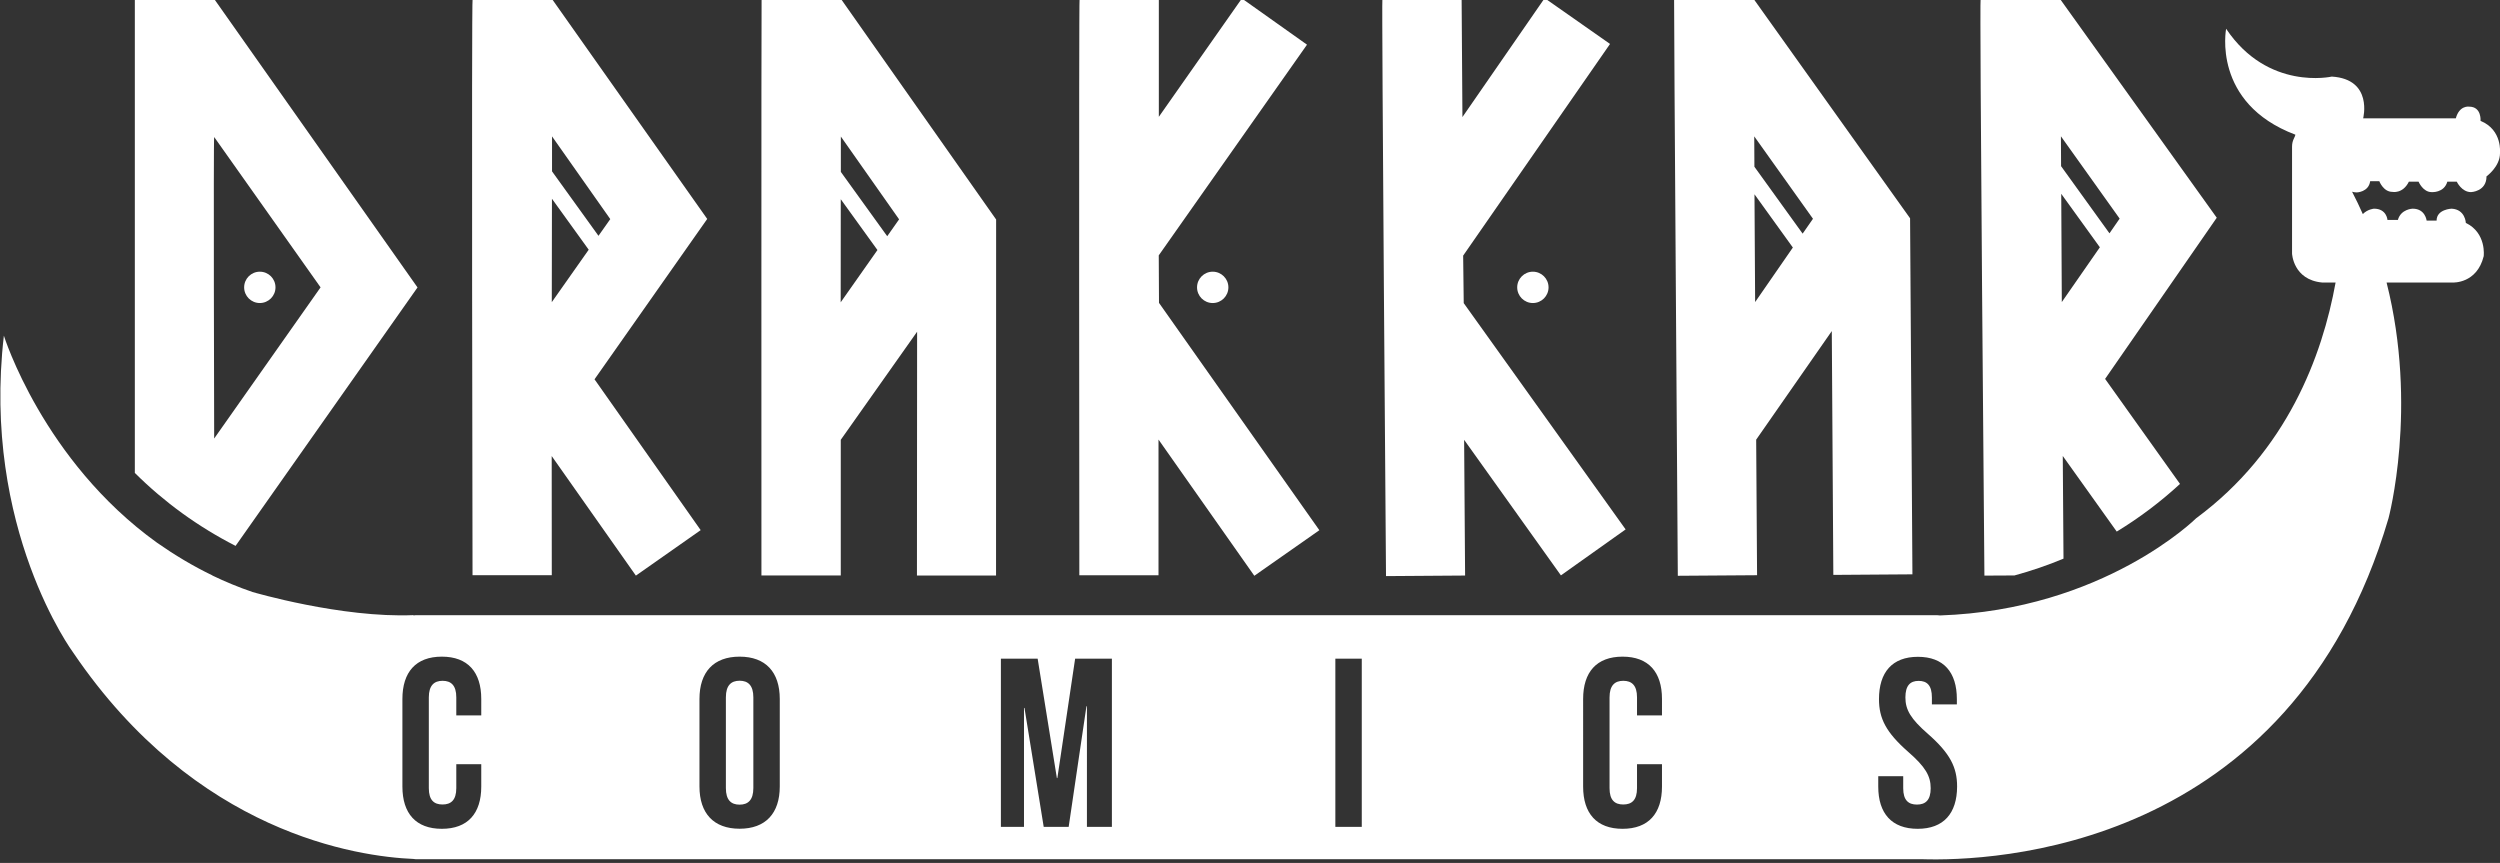
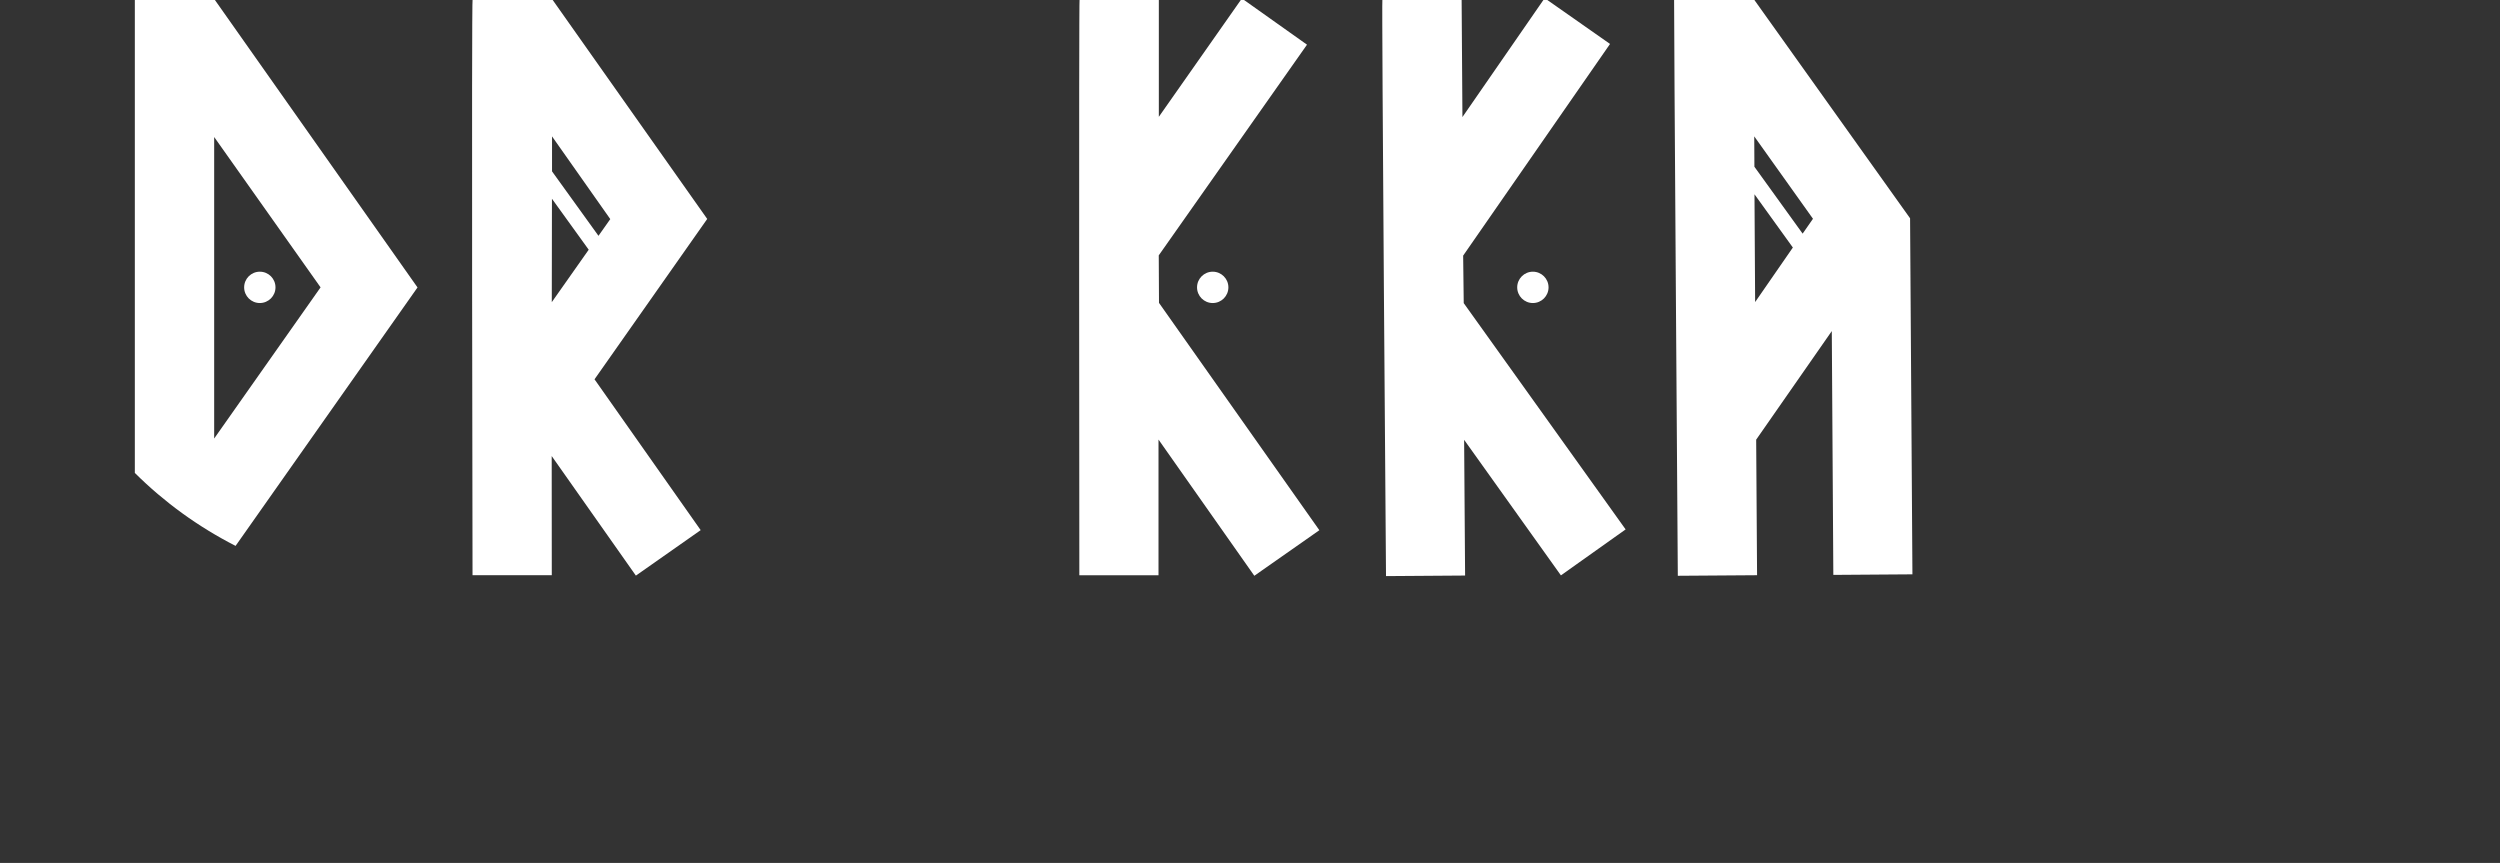
<svg xmlns="http://www.w3.org/2000/svg" version="1.1" x="0px" y="0px" viewBox="0 0 309.45 106.81" style="enable-background:new 0 0 309.45 106.81;" xml:space="preserve">
  <rect x="0" y="0" width="309.45" height="106.81" fill="#333333" stroke="none" />
  <style type="text/css">
	.st0{display:none;}
	.st1{display:inline;}
	.st2{fill:#FFFFFF;}
</style>
  <g id="Reglas">
</g>
  <g id="Fondo" class="st0">
    <rect x="-20.35" y="-21.41" class="st1" width="350" height="150" />
  </g>
  <g id="Logo">
    <g>
      <path class="st2" d="M32.16,33.63c-1.07,0-1.94,0.87-1.94,1.94c0,1.07,0.87,1.94,1.94,1.94c1.07,0,1.94-0.87,1.94-1.94    C34.1,34.5,33.24,33.63,32.16,33.63z" />
-       <path class="st2" d="M51.68,35.58L26.51-0.13h-9.82c0-0.11,0,38.14,0,58.67c3.64,3.62,7.85,6.67,12.47,9.03L51.68,35.58z     M26.51,16.96l13.17,18.61L26.51,54.28C26.51,54.28,26.41,16.86,26.51,16.96z" />
+       <path class="st2" d="M51.68,35.58L26.51-0.13h-9.82c0-0.11,0,38.14,0,58.67c3.64,3.62,7.85,6.67,12.47,9.03L51.68,35.58z     M26.51,16.96l13.17,18.61L26.51,54.28z" />
      <path class="st2" d="M143.4,71.21l0-16.8l11.86,16.86l8.05-5.64l-19.85-28.14l-0.03-5.88l18.35-26.08l-8.06-5.72l-10.28,14.65    V-0.09l-9.81-0.01c-0.1,0-0.03,71.31-0.03,71.31H143.4z" />
      <circle class="st2" cx="150.11" cy="35.57" r="1.94" />
      <path class="st2" d="M181.35,71.24l-0.12-16.8l11.98,16.78l8.01-5.69l-20.04-28.01l-0.07-5.88l18.18-26.2l-8.09-5.67l-10.18,14.72    l-0.1-14.55L171.11,0c-0.1,0,0.45,71.31,0.45,71.31L181.35,71.24z" />
      <path class="st2" d="M187.8,35.57c0,1.07,0.87,1.94,1.94,1.94c1.07,0,1.94-0.87,1.94-1.94c0-1.07-0.87-1.94-1.94-1.94    C188.67,33.63,187.8,34.5,187.8,35.57z" />
      <path class="st2" d="M68.3,71.2l-0.01-14.75l10.42,14.8l8.02-5.63L73.59,46.95L87.54,27.1L68.3-0.16l-9.8-0.01    c-0.15,0-0.01,71.37-0.01,71.37H68.3z M68.33,16.88l7.21,10.24l-1.46,2.07l-5.75-7.98L68.33,16.88z M68.32,24.6l4.55,6.31    L68.3,37.4L68.32,24.6z" />
      <path class="st2" d="M217.49,71.2l-0.11-16.78l9.36-13.44l0.19,30.18l9.79-0.07l-0.29-44.07l-19.4-27.2l-9.81,0.06    c-0.04,0,0.46,71.39,0.46,71.39L217.49,71.2z M217.25,37.39l-0.08-13.34l4.75,6.59L217.25,37.39z M224.41,27.08l-1.28,1.84    l-5.97-8.28l-0.02-3.76L224.41,27.08z" />
-       <path class="st2" d="M249.35,71.23c2.08-0.57,4.11-1.26,6.07-2.08l-0.09-12.71l6.68,9.36c2.81-1.71,5.43-3.69,7.83-5.9l-9.27-13    l13.82-19.95L254.96-0.17l-9.8,0.05c-0.15,0,0.47,71.37,0.47,71.37L249.35,71.23z M255.21,37.39l-0.07-13.4l4.78,6.62    L255.21,37.39z M262.37,27.06l-1.26,1.82l-5.99-8.31l-0.02-3.7L262.37,27.06z" />
      <g>
-         <path class="st2" d="M104.07,71.22V54.44l9.45-13.38l-0.02,30.18h9.79l0.01-44.07L104.08-0.15l-9.81-0.01     c-0.04,0-0.02,71.39-0.02,71.39H104.07z M104.08,16.9l7.21,10.25l-1.47,2.09l-5.74-7.96L104.08,16.9z M104.07,24.66l4.54,6.29     l-4.55,6.47L104.07,24.66z" />
        <g>
-           <path class="st2" d="M91.55,84.26c-1.04,0-1.7,0.57-1.7,2.05v11.24c0,1.49,0.65,2.05,1.7,2.05c1.04,0,1.7-0.57,1.7-2.05V86.32      C93.25,84.83,92.59,84.26,91.55,84.26z" />
-           <path class="st2" d="M307.04,14.96c0,0,0.16-1.76-1.42-1.76c0,0-1.2-0.19-1.64,1.45h-11.47c0,0,1.26-4.85-3.88-5.17      c0,0-7.91,1.8-13.08-5.92c0,0-1.8,9.2,8.57,13.11c-0.03,0.32-0.41,0.66-0.41,1.48v13.23c0,0,0.13,3.25,3.72,3.59h1.67      c-1.64,9.07-6.01,20.87-17.26,29.18c0,0-11.44,11.35-31.71,12.03c-0.11-0.01-0.22-0.03-0.34-0.03H51.44      c-0.09,0-0.17,0.02-0.26,0.03l0-0.04c-8.92,0.38-19.92-2.86-19.92-2.86c-1.76-0.6-3.41-1.29-4.99-2.05h0.03      c-2.41-1.16-4.69-2.53-6.86-4.05C5.3,57.02,0.48,41.55,0.48,41.55c-2.77,23.91,8.59,39.24,8.59,39.24      c15.18,22.39,35.21,25.24,42.11,25.53c0.09,0,0.17,0.03,0.26,0.03h0.83c0.18,0,0.33,0,0.48,0h185.11      c8.57,0.28,45.66-0.94,57.79-42.2c0,0,3.68-13.7-0.24-29.18h8.21c0,0,2.96,0.16,3.81-3.25c0,0,0.38-2.87-2.21-4.13      c0,0-0.06-1.67-1.76-1.76c0,0-1.86,0.06-1.86,1.48h-1.23c0,0-0.16-1.48-1.73-1.48c0,0-1.45,0.03-1.83,1.39h-1.29      c0,0-0.09-1.39-1.67-1.39c0,0-0.79,0.06-1.38,0.67c-0.41-0.92-0.85-1.85-1.33-2.77c0.17,0.05,0.36,0.09,0.57,0.09      c0,0,1.48-0.03,1.67-1.39h1.13c0,0,0.5,1.32,1.61,1.32c0,0,1.29,0.28,2.05-1.26h1.2c0,0,0.54,1.29,1.61,1.29      c0,0,1.54,0.13,1.95-1.29h1.17c0,0,0.6,1.29,1.76,1.29c0,0,1.92-0.06,1.92-1.95c0,0,1.67-1.2,1.67-2.87      C309.44,18.96,309.79,16.09,307.04,14.96z M59.57,88.55h-3.09v-2.23c0-1.49-0.65-2.05-1.7-2.05c-1.04,0-1.7,0.57-1.7,2.05v11.24      c0,1.49,0.65,2.02,1.7,2.02c1.04,0,1.7-0.54,1.7-2.02v-2.97h3.09v2.77c0,3.33-1.67,5.23-4.88,5.23c-3.21,0-4.88-1.9-4.88-5.23      V86.52c0-3.33,1.67-5.24,4.88-5.24c3.21,0,4.88,1.9,4.88,5.24V88.55z M96.52,97.35c0,3.33-1.76,5.23-4.97,5.23      c-3.21,0-4.97-1.9-4.97-5.23V86.52c0-3.33,1.75-5.24,4.97-5.24c3.21,0,4.97,1.9,4.97,5.24V97.35z M137.63,102.35h-3.09V87.42      h-0.06l-2.2,14.93h-3.09l-2.38-14.72h-0.06v14.72h-2.86V81.53h4.55l2.38,14.78h0.06l2.2-14.78h4.55V102.35z M168.56,102.35      h-3.27V81.53h3.27V102.35z M205.72,88.55h-3.09v-2.23c0-1.49-0.65-2.05-1.7-2.05s-1.7,0.57-1.7,2.05v11.24      c0,1.49,0.65,2.02,1.7,2.02s1.7-0.54,1.7-2.02v-2.97h3.09v2.77c0,3.33-1.67,5.23-4.88,5.23c-3.21,0-4.88-1.9-4.88-5.23V86.52      c0-3.33,1.67-5.24,4.88-5.24c3.21,0,4.88,1.9,4.88,5.24V88.55z M237.37,102.59c-3.21,0-4.88-1.9-4.88-5.23v-1.28h3.09v1.49      c0,1.49,0.65,2.02,1.7,2.02s1.7-0.54,1.7-2.02c0-1.52-0.65-2.65-2.8-4.52c-2.74-2.41-3.6-4.13-3.6-6.51      c0-3.33,1.64-5.24,4.82-5.24s4.82,1.9,4.82,5.24v0.65h-3.09v-0.86c0-1.49-0.6-2.05-1.64-2.05c-1.04,0-1.64,0.57-1.64,2.05      c0,1.52,0.65,2.65,2.8,4.52c2.74,2.41,3.6,4.13,3.6,6.51C242.24,100.68,240.58,102.59,237.37,102.59z" />
-         </g>
+           </g>
      </g>
    </g>
  </g>
</svg>